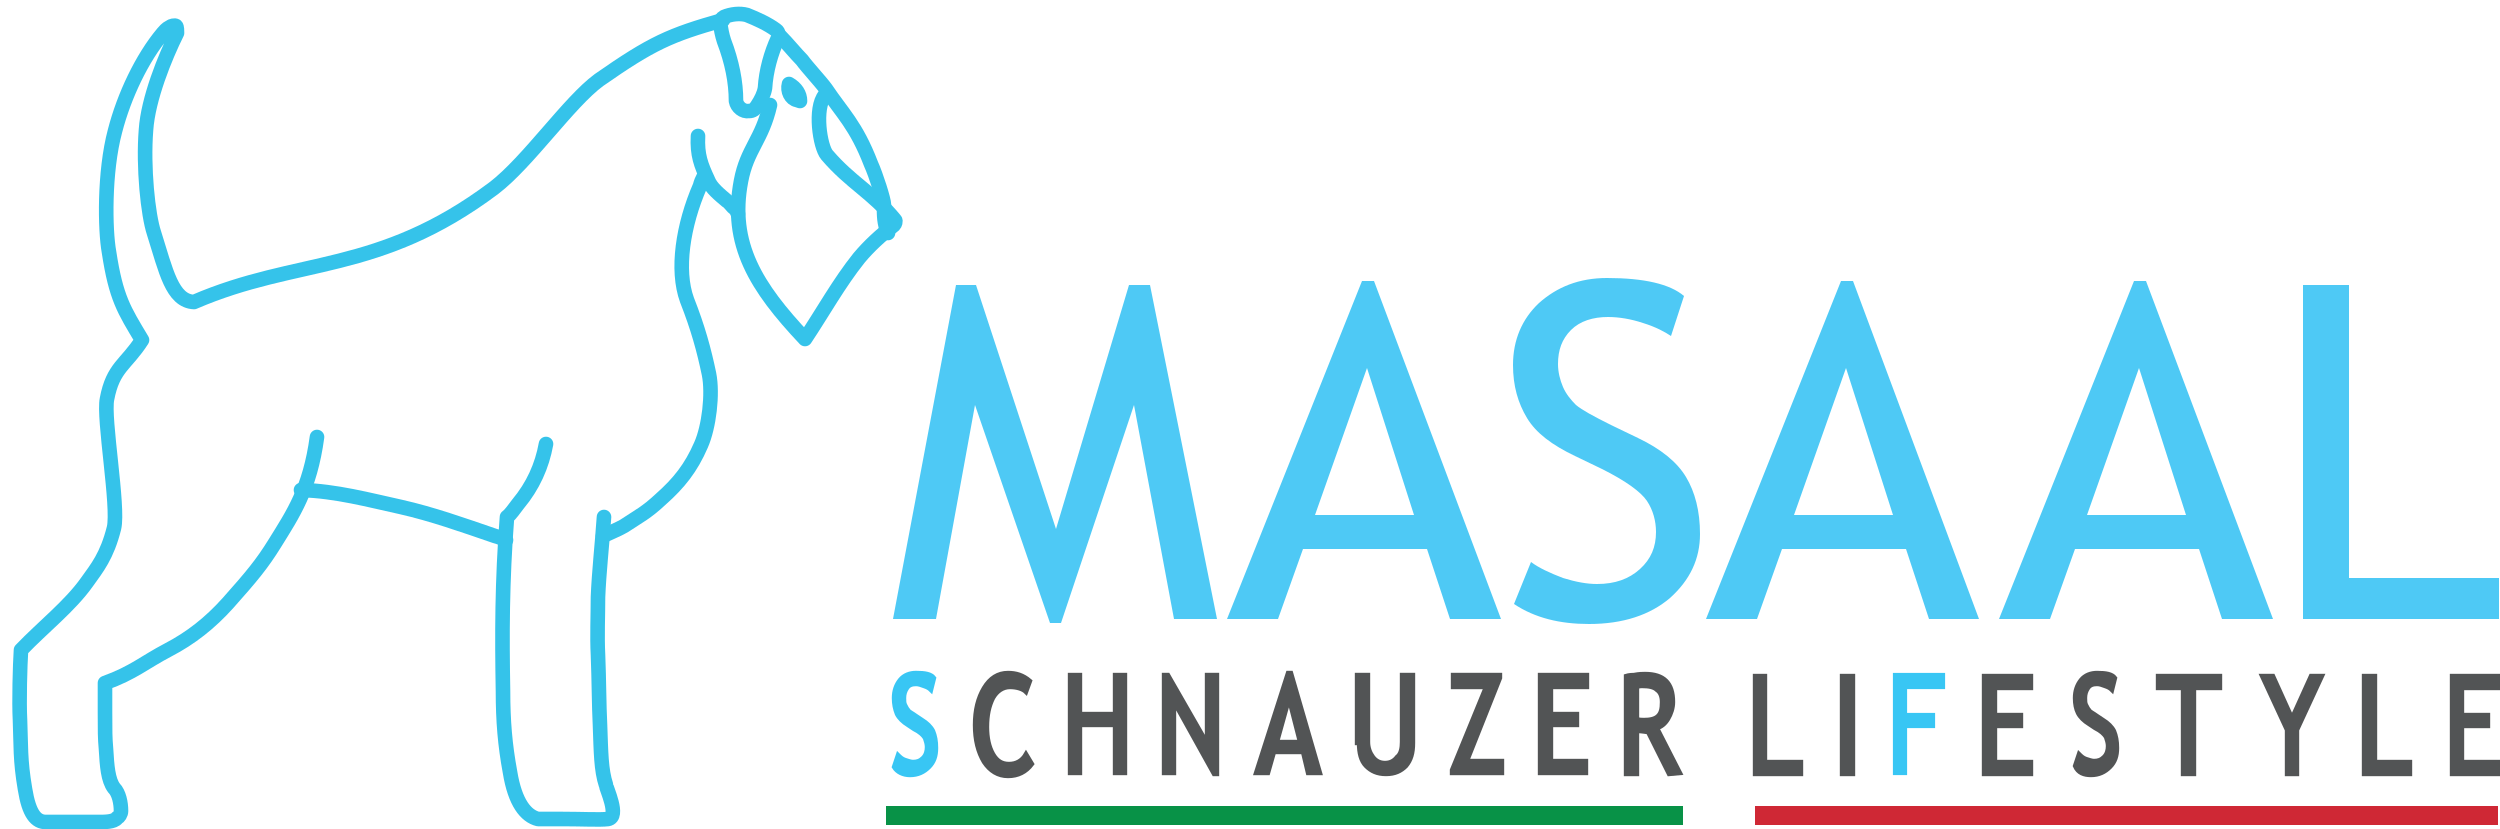
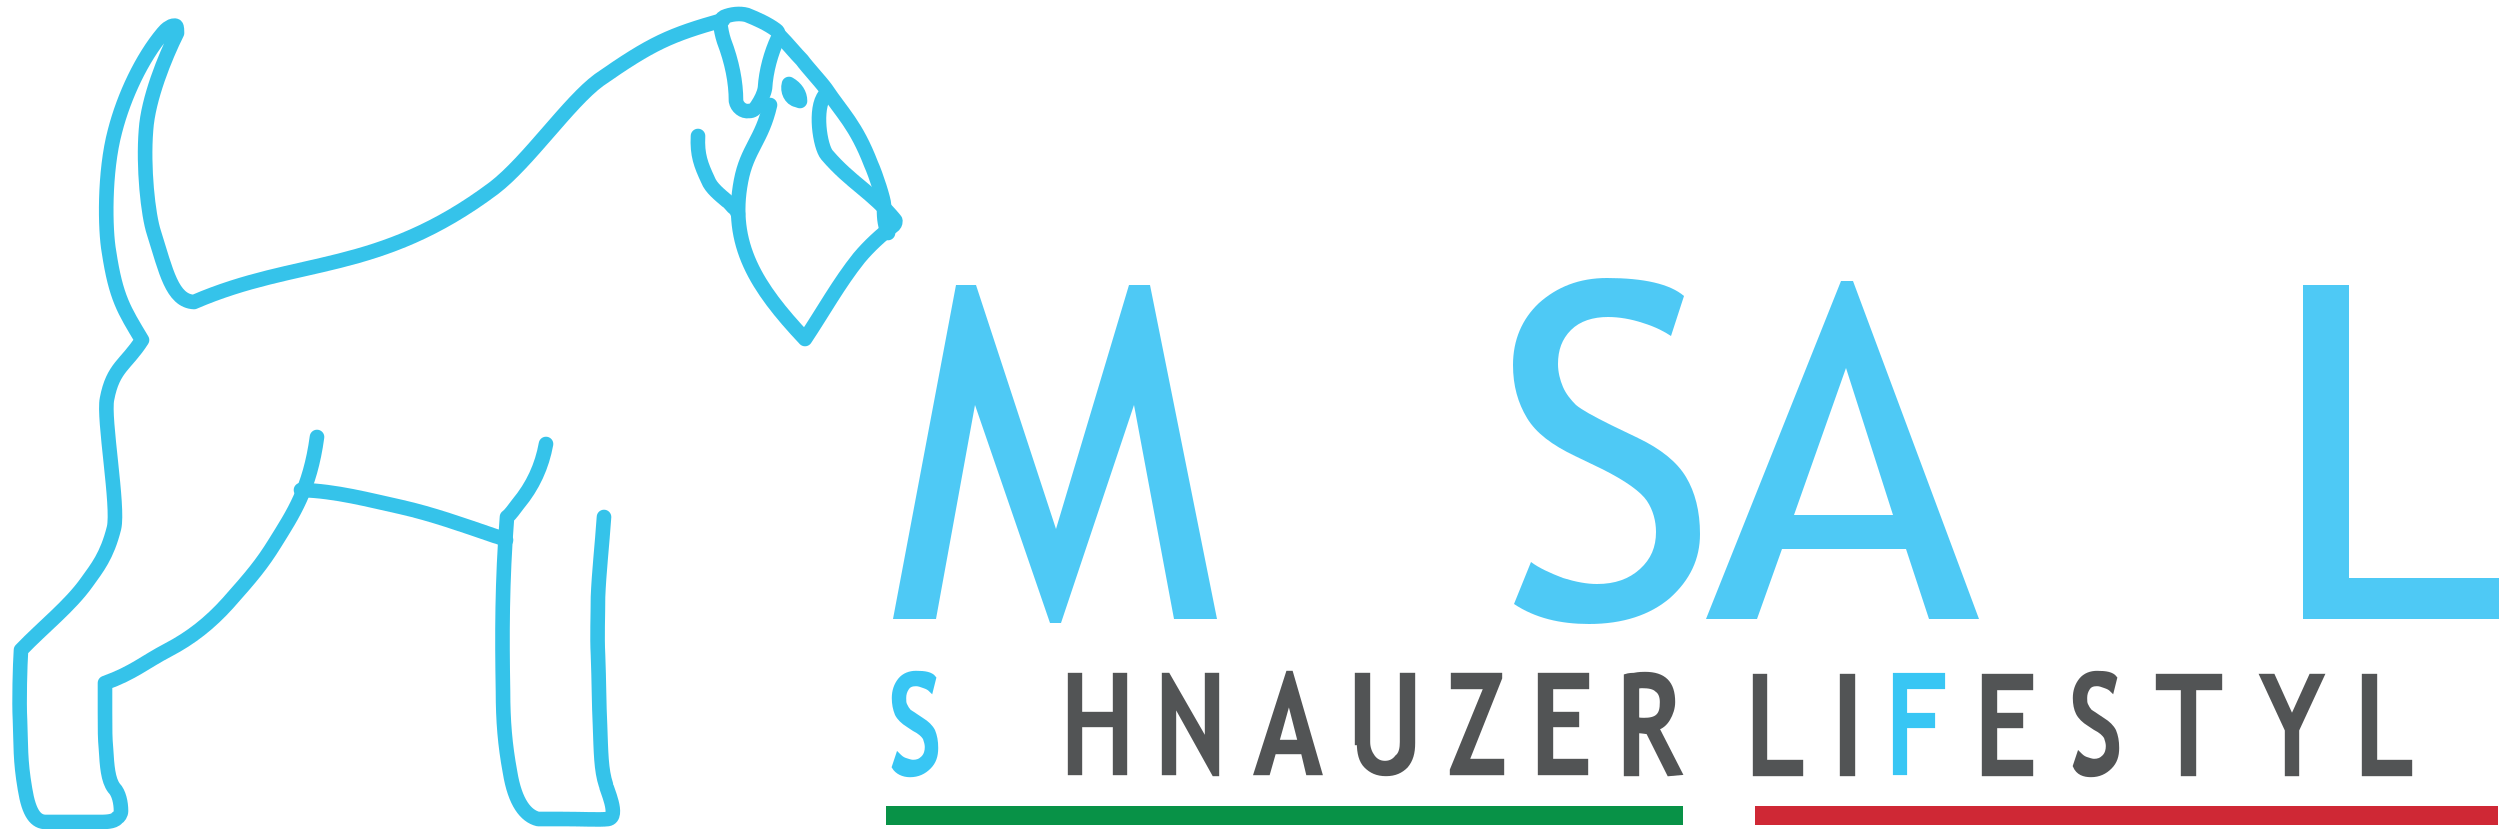
<svg xmlns="http://www.w3.org/2000/svg" version="1.1" id="Layer_1" x="0px" y="0px" viewBox="0 0 250 82.9" style="enable-background:new 0 0 250 82.9;" xml:space="preserve">
  <style type="text/css">
	.st0{fill:#4EC9F5;}
	.st1{fill-rule:evenodd;clip-rule:evenodd;fill:#089247;}
	.st2{fill-rule:evenodd;clip-rule:evenodd;fill:#CF2835;}
	.st3{fill:none;stroke:#35C3EA;stroke-width:1.46;stroke-linecap:round;stroke-linejoin:round;stroke-miterlimit:10;}
	.st4{fill:#38C6F4;stroke:#38C6F4;stroke-width:0.442;stroke-miterlimit:10;}
	.st5{fill:#525455;stroke:#525455;stroke-width:0.436;stroke-miterlimit:10;}
	.st6{fill:#525455;stroke:#525455;stroke-width:0.436;stroke-miterlimit:10;}
	.st7{fill-rule:evenodd;clip-rule:evenodd;fill:#525455;stroke:#525455;stroke-width:0.436;stroke-miterlimit:10;}
	.st8{fill:#38C6F4;stroke:#38C6F4;stroke-width:0.42;stroke-miterlimit:10;}
</style>
  <g>
    <g>
      <polygon class="st0" points="117.4,61.9 113.4,40.5 106.1,62.3 105,62.3 97.5,40.5 93.6,61.9 89.3,61.9 95.6,28.5 97.6,28.5     105.6,52.9 112.9,28.5 115,28.5 121.7,61.9   " />
-       <path class="st0" d="M145,61.9l-2.3-7h-12.4l-2.5,7h-5.1l13.5-33.8h1.2l12.7,33.8H145L145,61.9z M136.7,36.8l-5.2,14.7h9.9    L136.7,36.8L136.7,36.8z" />
      <path class="st0" d="M151.4,60.4l1.7-4.2c0.8,0.6,1.9,1.1,3.2,1.6c1.3,0.4,2.4,0.6,3.4,0.6c1.8,0,3.2-0.5,4.3-1.5s1.6-2.2,1.6-3.7    c0-1.1-0.3-2.2-0.9-3.1s-2.1-2-4.5-3.2l-2.7-1.3c-2.3-1.1-3.9-2.3-4.8-3.8c-0.9-1.5-1.4-3.2-1.4-5.3c0-2.5,0.9-4.6,2.6-6.2    c1.8-1.6,4-2.5,6.8-2.5c3.7,0,6.3,0.6,7.7,1.8l-1.3,4c-0.6-0.4-1.5-0.9-2.8-1.3c-1.2-0.4-2.4-0.6-3.5-0.6c-1.5,0-2.8,0.4-3.7,1.3    c-0.9,0.9-1.3,2-1.3,3.4c0,0.8,0.2,1.6,0.5,2.3c0.3,0.7,0.8,1.3,1.3,1.8c0.6,0.5,1.7,1.1,3.5,2l2.7,1.3c2.3,1.1,3.9,2.4,4.8,3.9    c0.9,1.5,1.4,3.4,1.4,5.7c0,2.5-1,4.6-3,6.4c-2,1.7-4.7,2.6-8.1,2.6C156,62.4,153.5,61.8,151.4,60.4L151.4,60.4z" />
      <path class="st0" d="M192.9,61.9l-2.3-7h-12.4l-2.5,7h-5.1l13.5-33.8h1.2l12.6,33.8H192.9L192.9,61.9z M184.6,36.8l-5.2,14.7h9.9    L184.6,36.8L184.6,36.8z" />
-       <path class="st0" d="M222.2,61.9l-2.3-7h-12.4l-2.5,7h-5.1l13.5-33.8h1.2l12.7,33.8H222.2L222.2,61.9z M213.9,36.8l-5.2,14.7h9.9    L213.9,36.8L213.9,36.8z" />
      <polygon class="st0" points="230.3,61.9 230.3,28.5 234.9,28.5 234.9,57.8 249.9,57.8 249.9,61.9   " />
    </g>
    <polygon class="st1" points="168.3,80.6 88.6,80.6 88.6,82.5 168.3,82.5  " />
    <polygon class="st2" points="249.8,80.6 175.5,80.6 175.5,82.5 249.8,82.5  " />
    <path class="st3" d="M77,10.5c-0.8,3.5-2.3,4.4-2.9,7.6c-1.2,6.3,1.5,10.6,6.4,15.8c1.8-2.7,3.4-5.6,5.4-8.1c1-1.2,2.2-2.3,3.5-3.3   c0.1-0.1,0.2-0.4,0.1-0.5c-2.3-2.8-4.4-3.7-6.8-6.5c-0.7-0.8-1.3-4.7-0.2-6" />
    <path class="st3" d="M78.1,3.7c0.6,0.6,1.5,1.7,2.1,2.3c0.5,0.7,1.9,2.2,2.4,2.9c1.6,2.4,3,3.6,4.5,7.5c0.5,1.1,1.3,3.6,1.3,4.1   c0,1.1,0,1.8,0.4,2.8" />
    <path class="st3" d="M73.6,10.1c0.1,0.6,0.7,1.1,1.3,1c0.4,0,0.6-0.2,0.8-0.5c0.4-0.6,0.7-1.2,0.8-1.8c0.1-1.7,0.6-3.5,1.3-5   c0.1-0.2,0.1-0.6-0.2-0.8c-0.8-0.6-1.9-1.1-2.9-1.5c-0.7-0.2-1.6-0.1-2.3,0.2c-0.2,0.1-0.4,0.4-0.4,0.6c0.1,0.6,0.2,1.2,0.4,1.8   C73.2,6.2,73.6,8.2,73.6,10.1" />
    <path class="st3" d="M80,10.1c0-0.7-0.4-1.3-1.1-1.7c-0.2,0.7,0.2,1.5,0.8,1.6C80,10.1,80,10.1,80,10.1L80,10.1z" />
    <path class="st3" d="M54.6,44.4c-0.4,2.2-1.3,4.2-2.8,6c-0.4,0.5-0.7,1-1.1,1.3c-0.5,6.5-0.5,11.8-0.4,17.4c0,3,0.2,5.4,0.7,8.1   c0.5,3.1,1.6,4.4,2.8,4.7c1.8,0,0.8,0,1.9,0c0.1,0,0.4,0,0.6,0c1.9,0,3.7,0.1,4.5,0c1.2-0.2-0.2-3.1-0.2-3.4   c-0.5-1.5-0.5-3.3-0.6-6c-0.1-1.9-0.1-4.5-0.2-7c-0.1-1.9,0-3.9,0-5.8c0.1-2.5,0.4-5.1,0.6-8" />
    <path class="st3" d="M30.1,49c3.5,0.1,6.8,1,10,1.7c3.1,0.7,6.2,1.8,9.4,2.9c0.4,0.1,0.6,0.2,1.1,0.4" />
-     <path class="st3" d="M60.3,53.6c0.2-0.1,1.8-0.8,2.1-1c1.5-1,2.2-1.3,3.7-2.7c1.8-1.6,3-3.1,4-5.4c0.8-1.8,1.2-5.1,0.8-7.1   c-0.5-2.4-1.1-4.6-2.2-7.4c-1.1-3-0.4-7.5,1.3-11.4c0.1-0.4,0.2-0.6,0.4-1" />
    <path class="st3" d="M72.3,2c-5.3,1.5-7.1,2.3-12.4,6c-3,2.2-7.1,8.2-10.5,10.8c-11.6,8.7-19.6,6.9-30,11.4c-2.2-0.1-2.8-3.1-4-6.9   c-0.6-1.8-1.1-6.6-0.8-10.3c0.2-3.1,1.9-7.3,3.1-9.7c0-0.2,0-0.6-0.1-0.7s-0.5,0-0.6,0.1c-0.4,0.2-0.5,0.4-0.7,0.6   c-2.1,2.5-3.9,6.3-4.8,9.8c-1.1,4.1-1,9.9-0.6,12.1c0.7,4.6,1.5,5.8,3.3,8.8c-1.6,2.5-2.9,2.7-3.5,5.9c-0.4,1.9,1.2,10.8,0.7,12.9   c-0.7,2.8-1.7,4-2.7,5.4c-1.7,2.4-4.4,4.5-6.6,6.8c-0.1,1.5-0.2,5.2-0.1,7c0.1,2.5,0,4,0.5,6.9c0.4,2.5,1.1,3.3,2.1,3.3   c0.6,0,2.7,0,3.4,0s1.2,0,1.8,0c0.7,0,1.6,0,1.9-0.4c0.2-0.1,0.4-0.4,0.4-0.7c0-0.8-0.2-1.8-0.7-2.3c-0.6-0.8-0.7-2.2-0.8-3.9   c-0.1-1.1-0.1-1.8-0.1-3.7c0-1,0-1.5,0-2.9c2.8-1,4-2.1,6.3-3.3c2.3-1.2,4.2-2.7,6-4.7c2.4-2.7,3.4-3.9,4.7-6   c1.8-2.9,3.5-5.4,4.2-10.6" />
    <path class="st3" d="M73.8,21.4c-0.1-0.2-0.1-0.4-0.5-0.7c-0.2-0.2-0.4-0.5-0.6-0.6c-0.7-0.6-1.6-1.3-1.9-2.1   c-0.7-1.5-1.1-2.5-1-4.4" />
    <path class="st4" d="M91,77.5c0.8,0,1.4-0.3,1.9-0.8c0.5-0.5,0.7-1.1,0.7-1.9c0-0.7-0.1-1.2-0.3-1.7c-0.2-0.4-0.6-0.8-1.1-1.1   l-0.6-0.4c-0.4-0.3-0.7-0.4-0.8-0.6c-0.1-0.1-0.2-0.3-0.3-0.5c-0.1-0.2-0.1-0.4-0.1-0.7c0-0.4,0.1-0.7,0.3-1   c0.2-0.3,0.5-0.4,0.9-0.4c0.3,0,0.5,0.1,0.8,0.2s0.5,0.2,0.7,0.4l0.3-1.2c-0.3-0.4-0.9-0.5-1.8-0.5c-0.6,0-1.2,0.2-1.6,0.7   s-0.6,1.1-0.6,1.8c0,0.6,0.1,1.1,0.3,1.6c0.2,0.4,0.6,0.8,1.1,1.1l0.6,0.4c0.6,0.3,0.9,0.6,1.1,0.9c0.1,0.3,0.2,0.6,0.2,0.9   c0,0.4-0.1,0.8-0.4,1.1c-0.3,0.3-0.6,0.4-1,0.4c-0.2,0-0.5-0.1-0.8-0.2c-0.3-0.1-0.5-0.3-0.7-0.5l-0.4,1.2   C89.7,77.2,90.3,77.5,91,77.5L91,77.5z" />
-     <path class="st5" d="M100.8,67.3c-1,0-1.8,0.5-2.4,1.5s-0.9,2.2-0.9,3.7s0.3,2.7,0.9,3.7c0.6,0.9,1.4,1.4,2.4,1.4s1.8-0.4,2.4-1.2   l-0.6-1c-0.4,0.7-1,1-1.7,1s-1.2-0.3-1.6-1c-0.4-0.7-0.6-1.6-0.6-2.7c0-1.2,0.2-2.1,0.6-2.9c0.4-0.7,1-1.1,1.7-1.1s1.3,0.2,1.6,0.5   l0.4-1.1C102.3,67.5,101.6,67.3,100.8,67.3L100.8,67.3z" />
    <polygon class="st6" points="112.5,77.3 112.5,67.5 111.5,67.5 111.5,71.4 108,71.4 108,67.5 107,67.5 107,77.3 108,77.3 108,72.5    111.5,72.5 111.5,77.3  " />
    <polygon class="st6" points="121.7,77.4 121.7,67.5 120.7,67.5 120.7,74.3 116.8,67.5 116.4,67.5 116.4,77.3 117.4,77.3    117.4,70.2 121.4,77.4  " />
    <g>
      <path class="st6" d="M132,77.3l-2.9-10h-0.3l-3.2,10h1.2l0.6-2.1h2.9l0.5,2.1H132L132,77.3z M130,74.2h-2.3l1.2-4.3L130,74.2    L130,74.2z" />
    </g>
    <path class="st6" d="M135.9,74.3c0,1,0.2,1.8,0.7,2.3c0.5,0.5,1.1,0.8,2,0.8c0.9,0,1.5-0.3,2-0.8c0.5-0.6,0.7-1.3,0.7-2.3v-6.8   h-1.1v6.7c0,0.6-0.1,1.2-0.5,1.5c-0.3,0.4-0.7,0.6-1.2,0.6s-0.9-0.2-1.2-0.6s-0.5-0.9-0.5-1.5v-6.7h-1.1v6.8H135.9z" />
    <polygon class="st6" points="150.2,77.3 150.2,76.1 146.7,76.1 150,67.8 150,67.5 145.3,67.5 145.3,68.7 148.6,68.7 145.2,77    145.2,77.3  " />
    <polygon class="st6" points="158.7,68.7 158.7,67.5 154,67.5 154,77.3 158.6,77.3 158.6,76.1 155.1,76.1 155.1,72.5 157.7,72.5    157.7,71.4 155.1,71.4 155.1,68.7  " />
    <g>
      <path class="st6" d="M168,77.3l-2.3-4.5c0.4-0.1,0.8-0.4,1.1-0.9s0.5-1.1,0.5-1.7c0-1.9-0.9-2.8-2.8-2.8c-0.2,0-0.6,0-1.1,0.1    c-0.5,0-0.8,0.1-0.8,0.1v9.8h1.1v-4.3c0.5,0,0.9,0.1,1.1,0.1l2.1,4.2L168,77.3L168,77.3z M164.2,68.6c0.7,0,1.2,0.1,1.5,0.4    c0.3,0.2,0.5,0.6,0.5,1.2c0,0.7-0.1,1.1-0.4,1.4c-0.3,0.3-0.8,0.4-1.4,0.4c-0.2,0-0.5,0-0.7-0.1v-3.2    C163.9,68.6,164.1,68.6,164.2,68.6L164.2,68.6z" />
    </g>
    <g>
      <polygon class="st6" points="180.1,77.4 180.1,76.2 176.5,76.2 176.5,67.6 175.5,67.6 175.5,77.4   " />
      <polygon class="st7" points="184.2,67.6 185.3,67.6 185.3,77.4 184.2,77.4   " />
      <polygon class="st8" points="194.3,68.7 194.3,67.5 189.5,67.5 189.5,77.3 190.5,77.3 190.5,72.6 193.3,72.6 193.3,71.5     190.5,71.5 190.5,68.7   " />
      <polygon class="st6" points="203.1,68.8 203.1,67.6 198.4,67.6 198.4,77.4 203.1,77.4 203.1,76.2 199.5,76.2 199.5,72.6     202.1,72.6 202.1,71.5 199.5,71.5 199.5,68.8   " />
      <path class="st6" d="M209.1,77.5c0.8,0,1.4-0.3,1.9-0.8c0.5-0.5,0.7-1.1,0.7-1.9c0-0.7-0.1-1.2-0.3-1.7c-0.2-0.4-0.6-0.8-1.1-1.1    l-0.6-0.4c-0.4-0.3-0.7-0.4-0.8-0.6c-0.1-0.1-0.2-0.3-0.3-0.5c-0.1-0.2-0.1-0.4-0.1-0.7c0-0.4,0.1-0.7,0.3-1    c0.2-0.3,0.5-0.4,0.9-0.4c0.3,0,0.5,0.1,0.8,0.2s0.5,0.2,0.7,0.4l0.3-1.2c-0.3-0.4-0.9-0.5-1.8-0.5c-0.6,0-1.2,0.2-1.6,0.7    s-0.6,1.1-0.6,1.8c0,0.6,0.1,1.1,0.3,1.5s0.6,0.8,1.1,1.1l0.6,0.4c0.6,0.3,0.9,0.6,1.1,0.9c0.1,0.3,0.2,0.6,0.2,0.9    c0,0.4-0.1,0.8-0.4,1.1c-0.3,0.3-0.6,0.4-1,0.4c-0.2,0-0.5-0.1-0.8-0.2c-0.3-0.1-0.5-0.3-0.7-0.5l-0.4,1.2    C207.8,77.3,208.4,77.5,209.1,77.5L209.1,77.5z" />
      <polygon class="st6" points="222,68.8 222,67.6 215.8,67.6 215.8,68.8 218.3,68.8 218.3,77.4 219.4,77.4 219.4,68.8   " />
      <polygon class="st6" points="232.2,67.6 231.1,67.6 229.2,71.8 227.3,67.6 226.2,67.6 228.7,73 228.7,77.4 229.7,77.4 229.7,73       " />
      <polygon class="st6" points="241,77.4 241,76.2 237.5,76.2 237.5,67.6 236.4,67.6 236.4,77.4   " />
-       <polygon class="st6" points="249.8,68.8 249.8,67.6 245.2,67.6 245.2,77.4 249.8,77.4 249.8,76.2 246.2,76.2 246.2,72.6     248.8,72.6 248.8,71.5 246.2,71.5 246.2,68.8   " />
    </g>
  </g>
</svg>